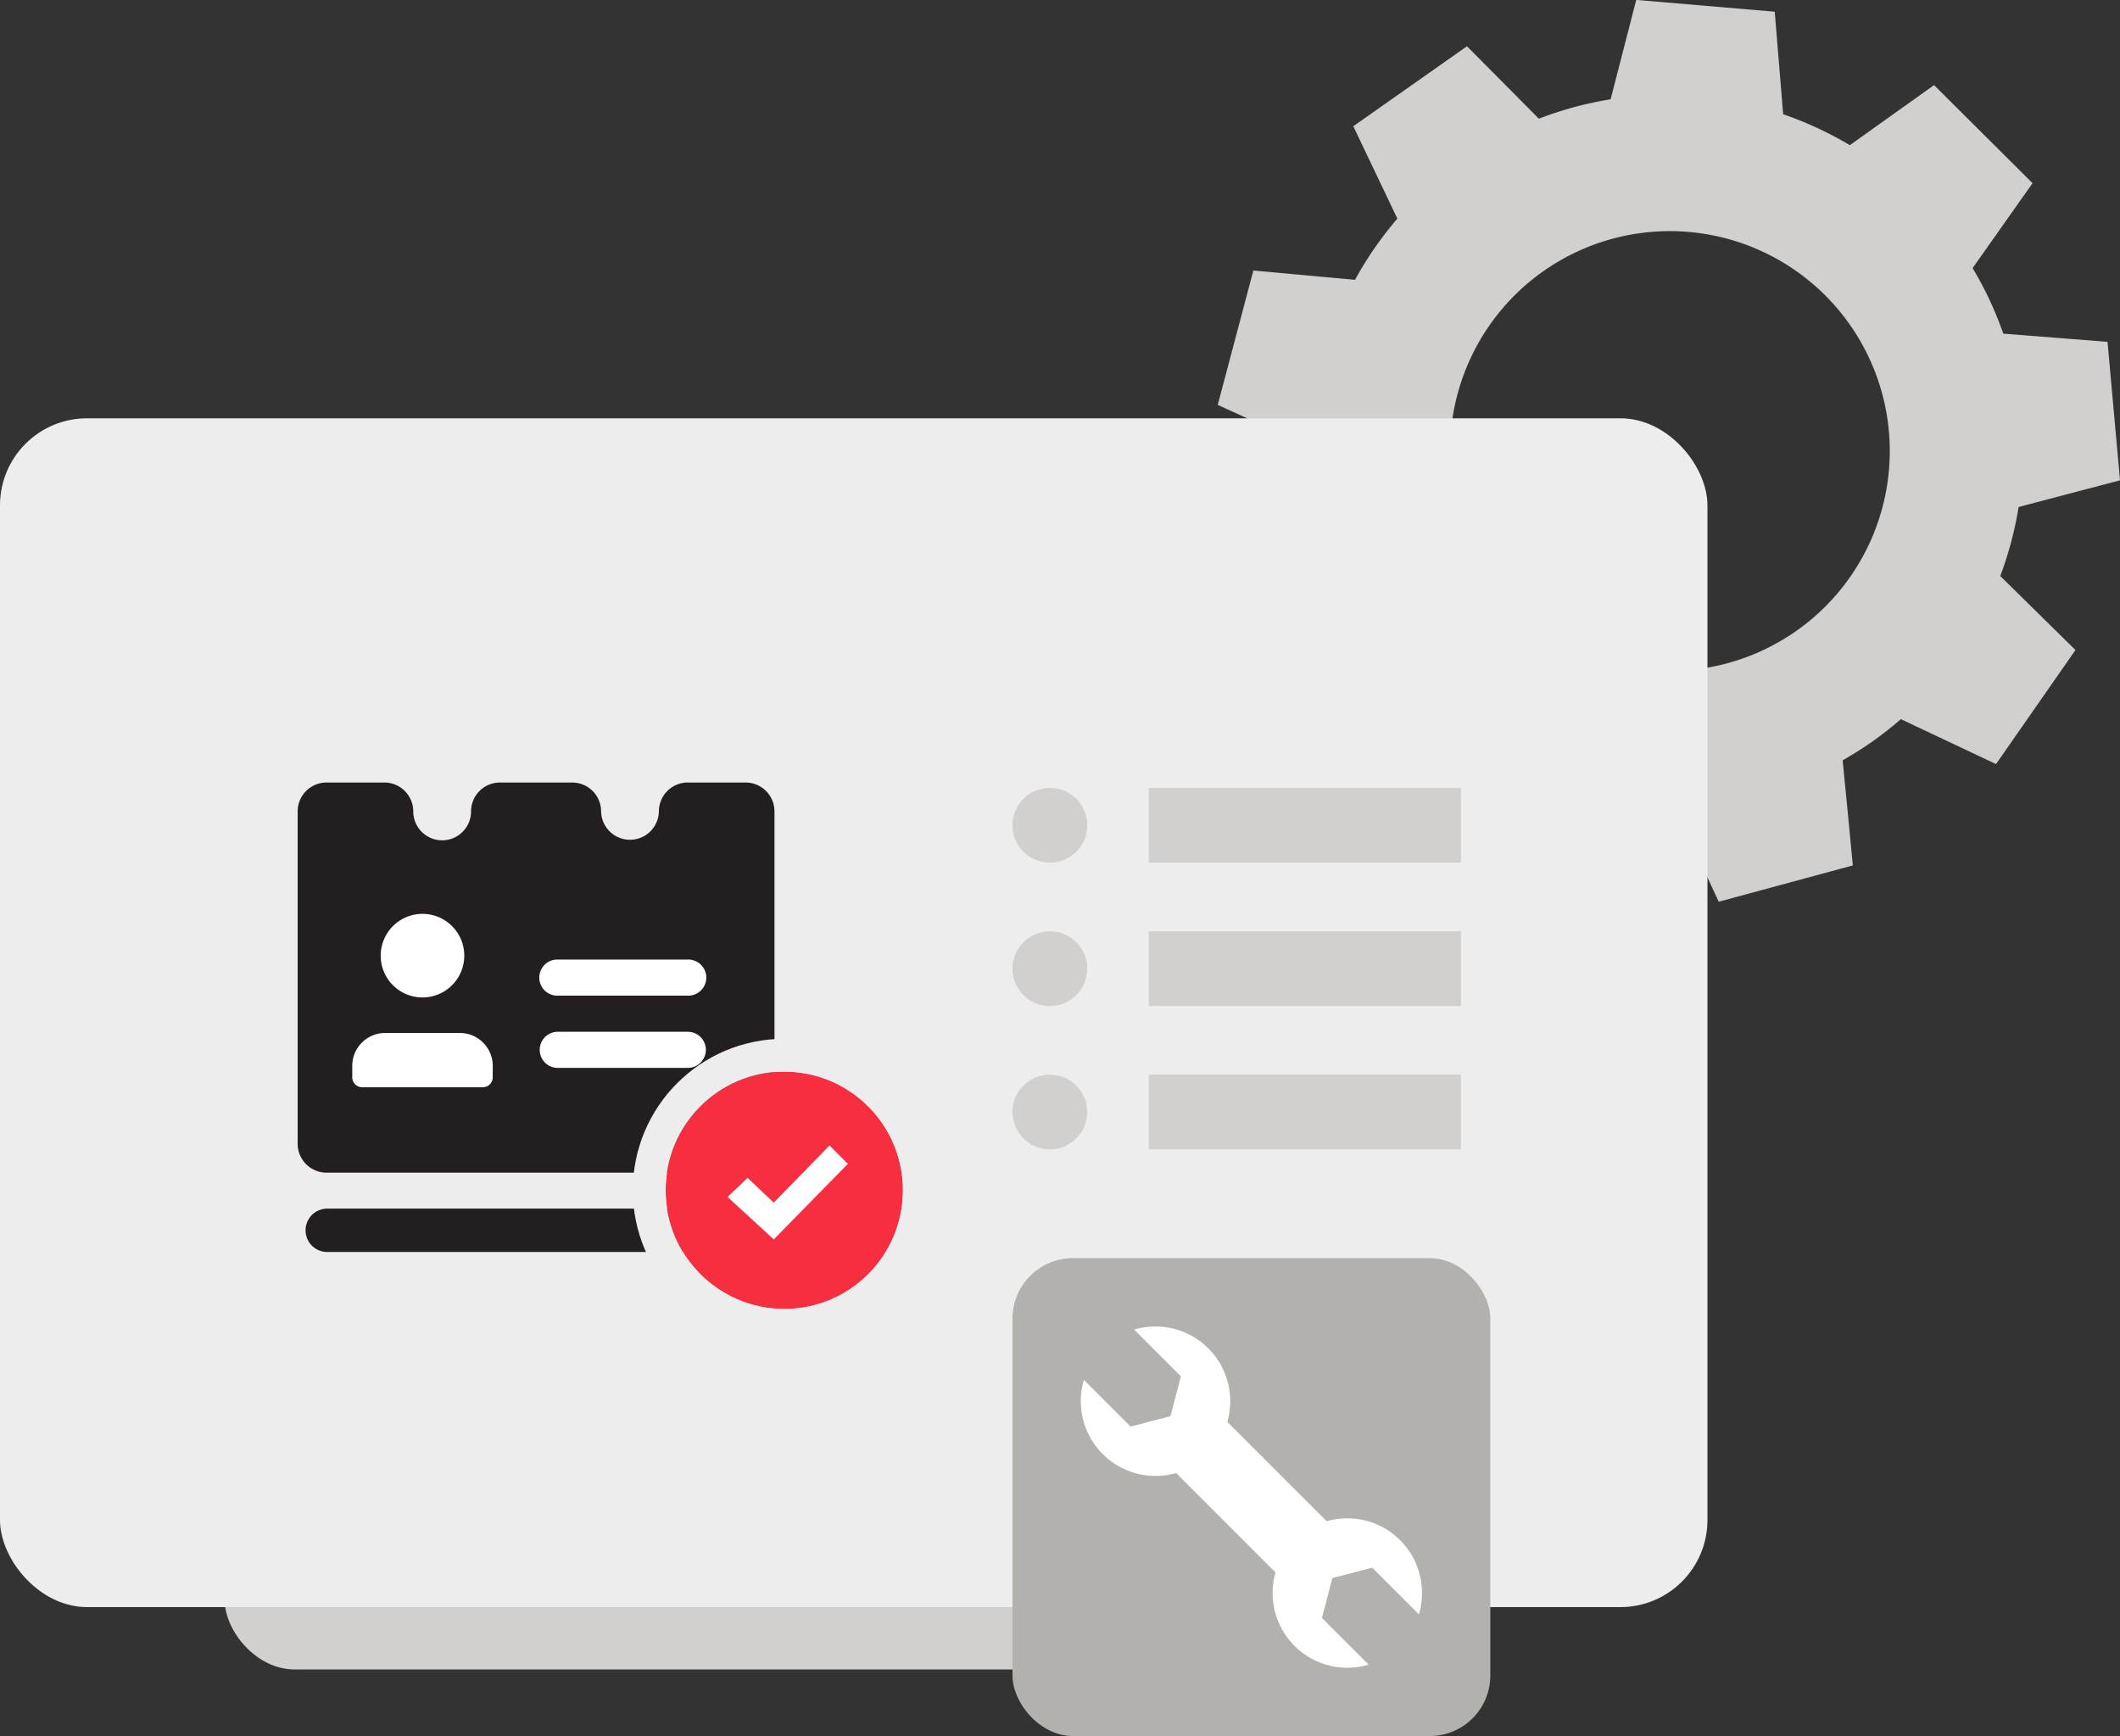
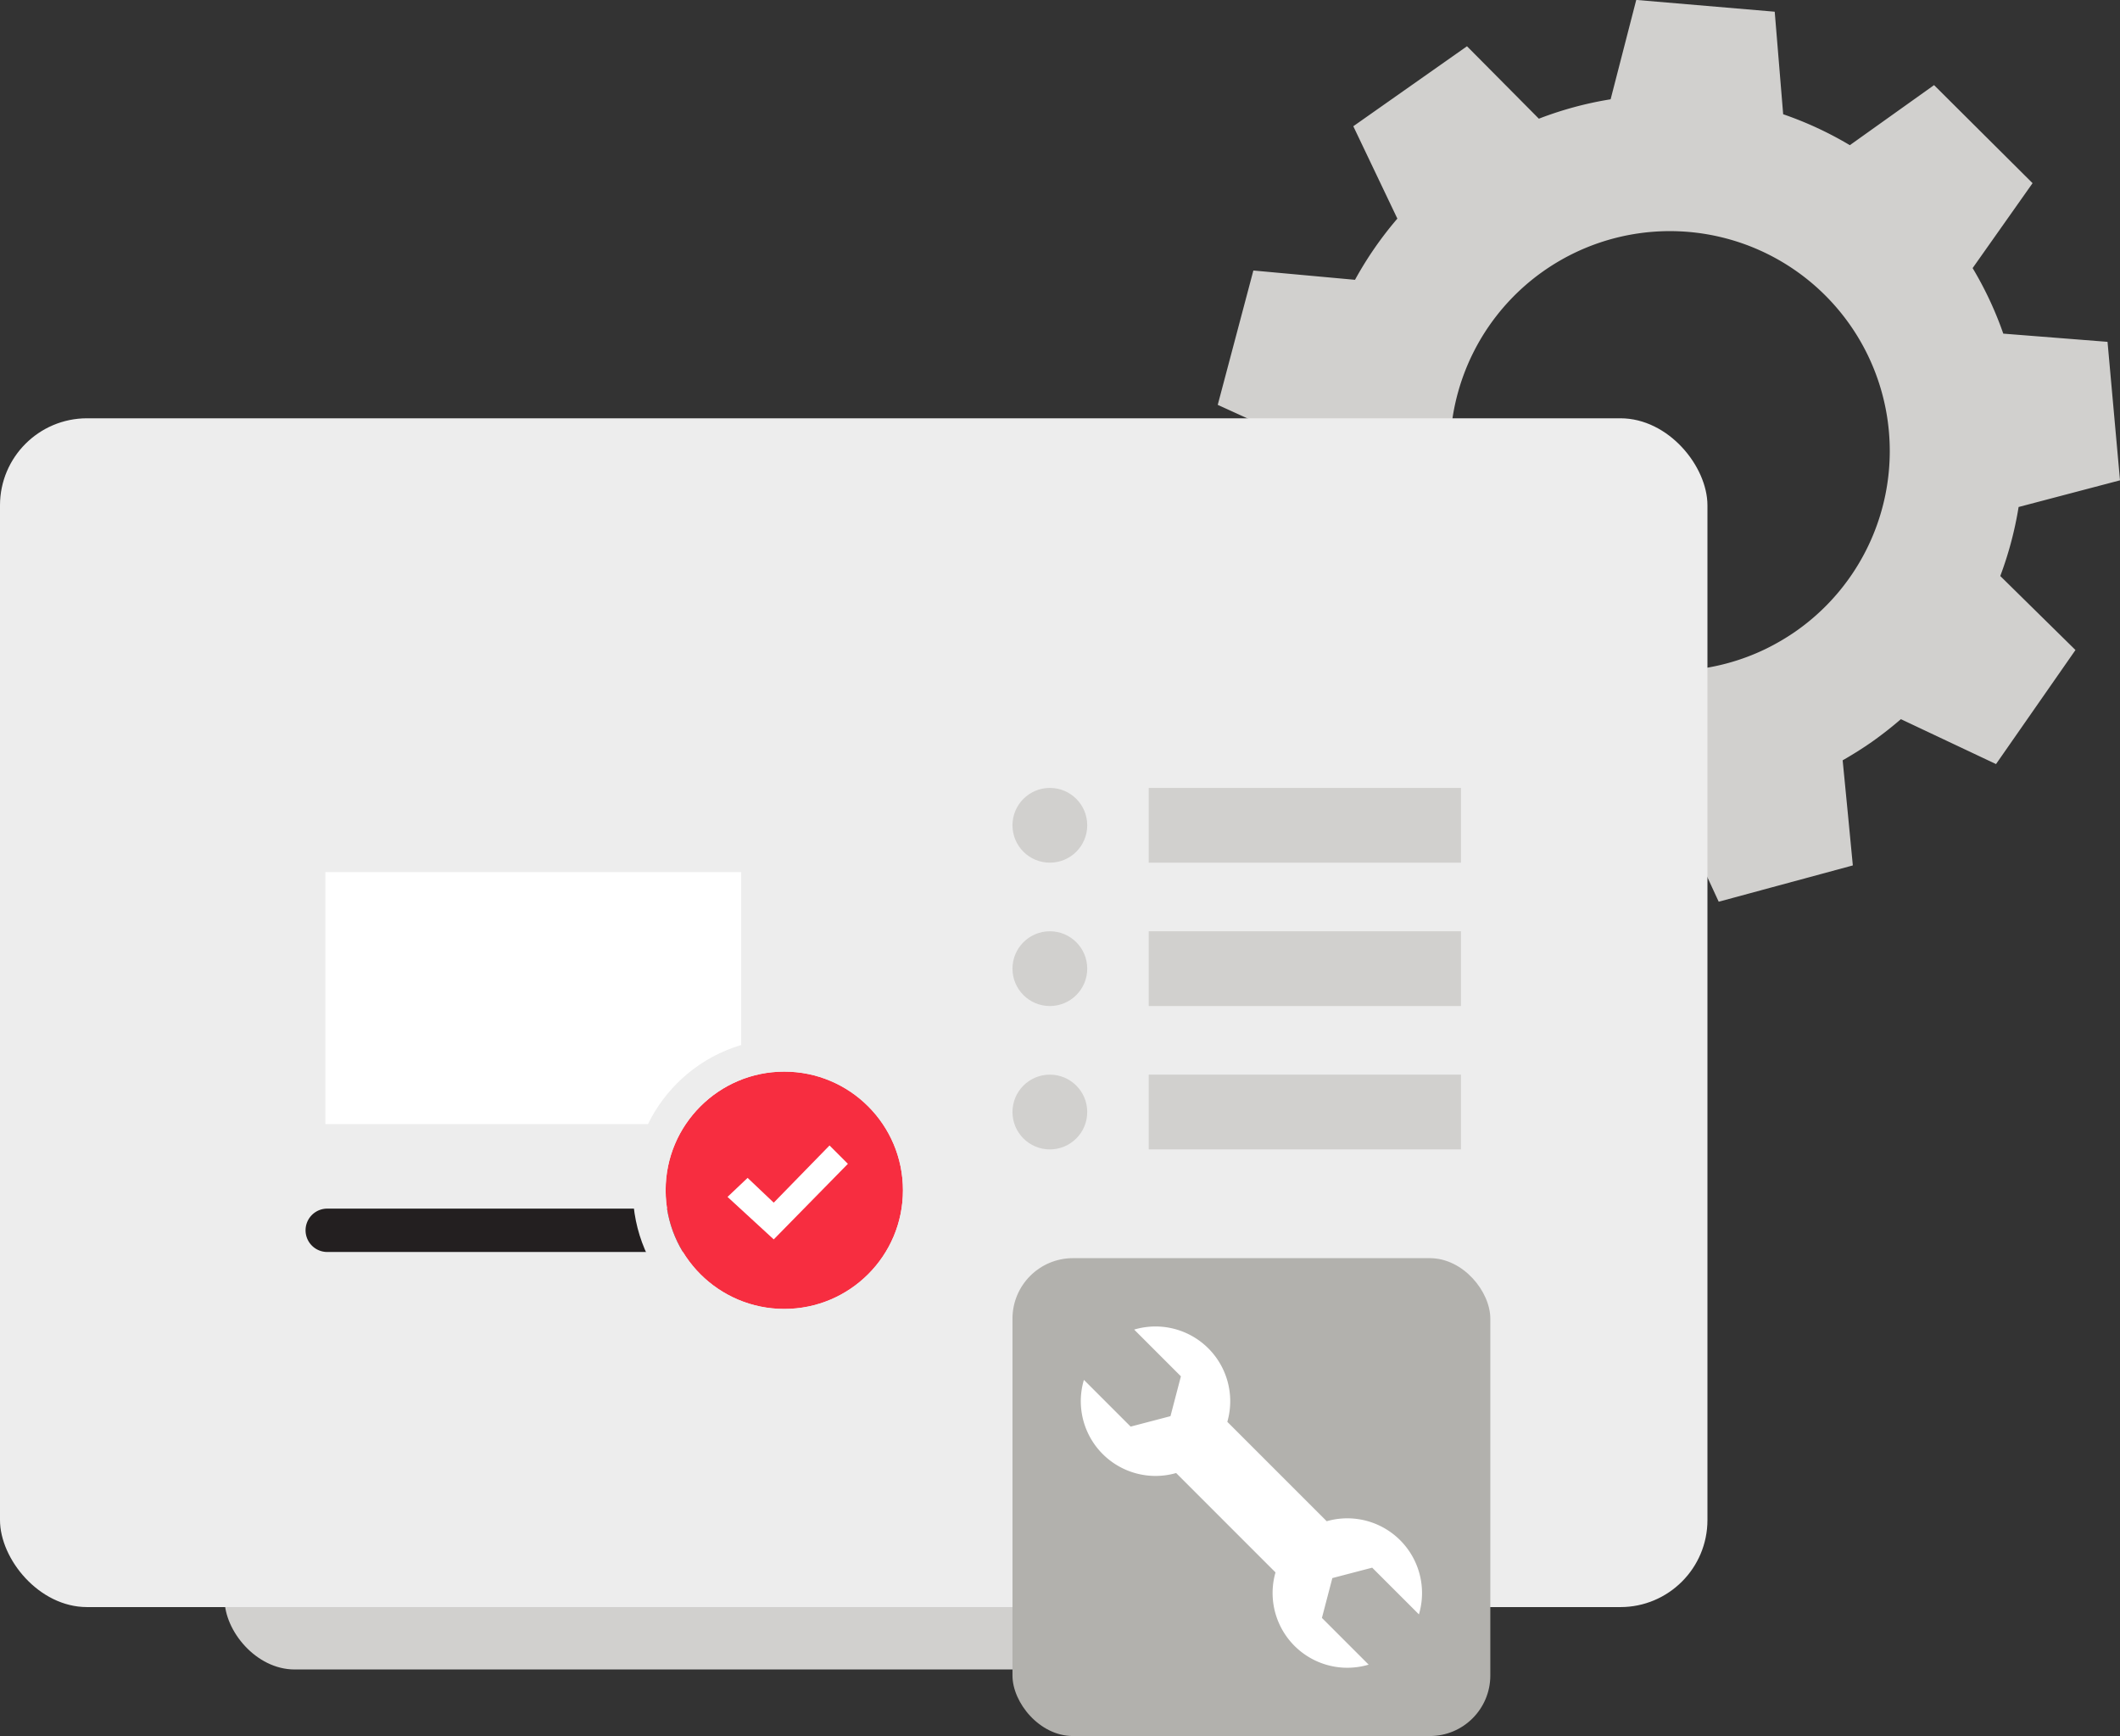
<svg xmlns="http://www.w3.org/2000/svg" width="200.559" height="164.221" viewBox="0 0 200.559 164.221">
  <rect x="0" y="0" width="200.559" height="164.221" fill="#333333" stroke="none" />
  <g id="Group_376" data-name="Group 376" transform="translate(-1163.159 -531.37)">
    <path id="Path_1371" data-name="Path 1371" d="M1324.971,576.806l-1.18-13.1-9.862-.776a33.557,33.557,0,0,0-2.9-6.2l5.67-8.033-9.318-9.276-7.968,5.682a33.719,33.719,0,0,0-6.307-2.926l-.8-9.7-13.1-1.114-2.424,9.4a33.7,33.7,0,0,0-6.788,1.835l-6.8-6.852-.308.217-10.447,7.349,4.168,8.738a33.965,33.965,0,0,0-4.007,5.789l-9.615-.88-3.371,12.709,8.868,4.04a33.515,33.515,0,0,0,.66,6.95l-8,5.544,5.588,11.9,9.488-2.625a33.44,33.44,0,0,0,4.895,4.817l-2.587,9.487,11.928,5.533,5.634-8.194a33.967,33.967,0,0,0,6.76.548l4.159,9,12.689-3.433-.487-5.069-.476-4.873c.945-.542,1.879-1.124,2.783-1.758.955-.675,1.861-1.388,2.726-2.135l9,4.248,7.516-10.789-7.114-7a33.983,33.983,0,0,0,1.735-6.529Zm-30.771,14.35a21.829,21.829,0,0,1-2.748,1.6,20.8,20.8,0,1,1,2.748-1.6Z" transform="translate(38.747)" fill="#d1d0ce" />
    <rect id="Rectangle_289" data-name="Rectangle 289" width="119.04" height="72.817" rx="6.632" transform="translate(1184.405 616.478)" fill="#d1d0ce" />
    <rect id="Rectangle_290" data-name="Rectangle 290" width="161.53" height="112.454" rx="8.234" transform="translate(1163.159 570.939)" fill="#ededed" />
    <g id="Group_373" data-name="Group 373" transform="translate(1191.319 605.393)">
      <rect id="Rectangle_291" data-name="Rectangle 291" width="39.34" height="23.838" transform="translate(2.621 8.472)" fill="#fff" />
      <g id="Group_372" data-name="Group 372">
        <g id="Group_369" data-name="Group 369">
          <g id="Group_368" data-name="Group 368">
-             <path id="Path_1372" data-name="Path 1372" d="M1224.222,580.495h-5.467a2.734,2.734,0,0,0-2.735,2.733,2.734,2.734,0,0,1-5.467,0,2.734,2.734,0,0,0-2.735-2.733h-6.833a2.734,2.734,0,0,0-2.735,2.733,2.733,2.733,0,0,1-5.467,0,2.734,2.734,0,0,0-2.735-2.733h-5.467a2.734,2.734,0,0,0-2.735,2.733v31.44a2.734,2.734,0,0,0,2.735,2.733h39.64a2.735,2.735,0,0,0,2.735-2.733v-31.44A2.735,2.735,0,0,0,1224.222,580.495Zm-30.566,12.424a3.954,3.954,0,1,1-3.954,3.954A3.954,3.954,0,0,1,1193.656,592.919Zm6.645,15.424a.946.946,0,0,1-.908.979h-11.471a.946.946,0,0,1-.91-.979v-.931a3.114,3.114,0,0,1,2.991-3.223h7.308a3.114,3.114,0,0,1,2.991,3.223Zm18.454-.851h-12.3a1.709,1.709,0,0,1,0-3.418h12.3a1.709,1.709,0,0,1,0,3.418Zm0-6.835h-12.3a1.709,1.709,0,1,1,0-3.417h12.3a1.709,1.709,0,1,1,0,3.417Z" transform="translate(-1181.847 -580.495)" fill="#231f20" />
            <path id="Path_1373" data-name="Path 1373" d="M1222.625,607.245h-38.274a2.051,2.051,0,0,0,0,4.1h38.274a2.051,2.051,0,1,0,0-4.1Z" transform="translate(-1181.617 -566.937)" fill="#231f20" />
          </g>
        </g>
        <g id="Group_371" data-name="Group 371" transform="translate(34.811 27.347)">
          <g id="Group_370" data-name="Group 370">
            <g id="Ellipse_53" data-name="Ellipse 53" fill="#f72d40" stroke="#ededed" stroke-miterlimit="10" stroke-width="3.104">
              <circle cx="11.225" cy="11.225" r="11.225" stroke="none" />
              <circle cx="11.225" cy="11.225" r="12.777" fill="none" />
            </g>
          </g>
          <path id="Path_1374" data-name="Path 1374" d="M1208.835,608.147l1.9-1.8,2.472,2.344,5.278-5.41,1.737,1.737-7.015,7.148Z" transform="translate(-1202.98 -596.295)" fill="#fff" />
        </g>
      </g>
    </g>
    <g id="Group_374" data-name="Group 374" transform="translate(1258.943 605.903)">
      <circle id="Ellipse_54" data-name="Ellipse 54" cx="3.536" cy="3.536" r="3.536" fill="#d1d0ce" />
      <circle id="Ellipse_55" data-name="Ellipse 55" cx="3.536" cy="3.536" r="3.536" transform="translate(0 13.561)" fill="#d1d0ce" />
      <circle id="Ellipse_56" data-name="Ellipse 56" cx="3.536" cy="3.536" r="3.536" transform="translate(0 27.123)" fill="#d1d0ce" />
      <rect id="Rectangle_292" data-name="Rectangle 292" width="29.54" height="7.072" transform="translate(12.89)" fill="#d1d0ce" />
      <rect id="Rectangle_293" data-name="Rectangle 293" width="29.54" height="7.072" transform="translate(12.89 13.561)" fill="#d1d0ce" />
      <rect id="Rectangle_294" data-name="Rectangle 294" width="29.54" height="7.072" transform="translate(12.89 27.123)" fill="#d1d0ce" />
    </g>
    <g id="Group_375" data-name="Group 375" transform="translate(1258.943 650.386)">
      <rect id="Rectangle_295" data-name="Rectangle 295" width="45.205" height="45.205" rx="5.724" fill="#b2b1ad" />
      <path id="Path_1375" data-name="Path 1375" d="M1254.277,633.064l-9.4-9.4a7.069,7.069,0,0,0-8.812-8.726l4.421,4.421-.987,3.769-3.769.987-4.421-4.421a7.07,7.07,0,0,0,8.726,8.813l9.4,9.4a7.069,7.069,0,0,0,8.812,8.726l-4.421-4.421.987-3.768,3.769-.985,4.421,4.419a7.069,7.069,0,0,0-8.726-8.812Z" transform="translate(-1224.552 -608.181)" fill="#fff" />
    </g>
  </g>
</svg>